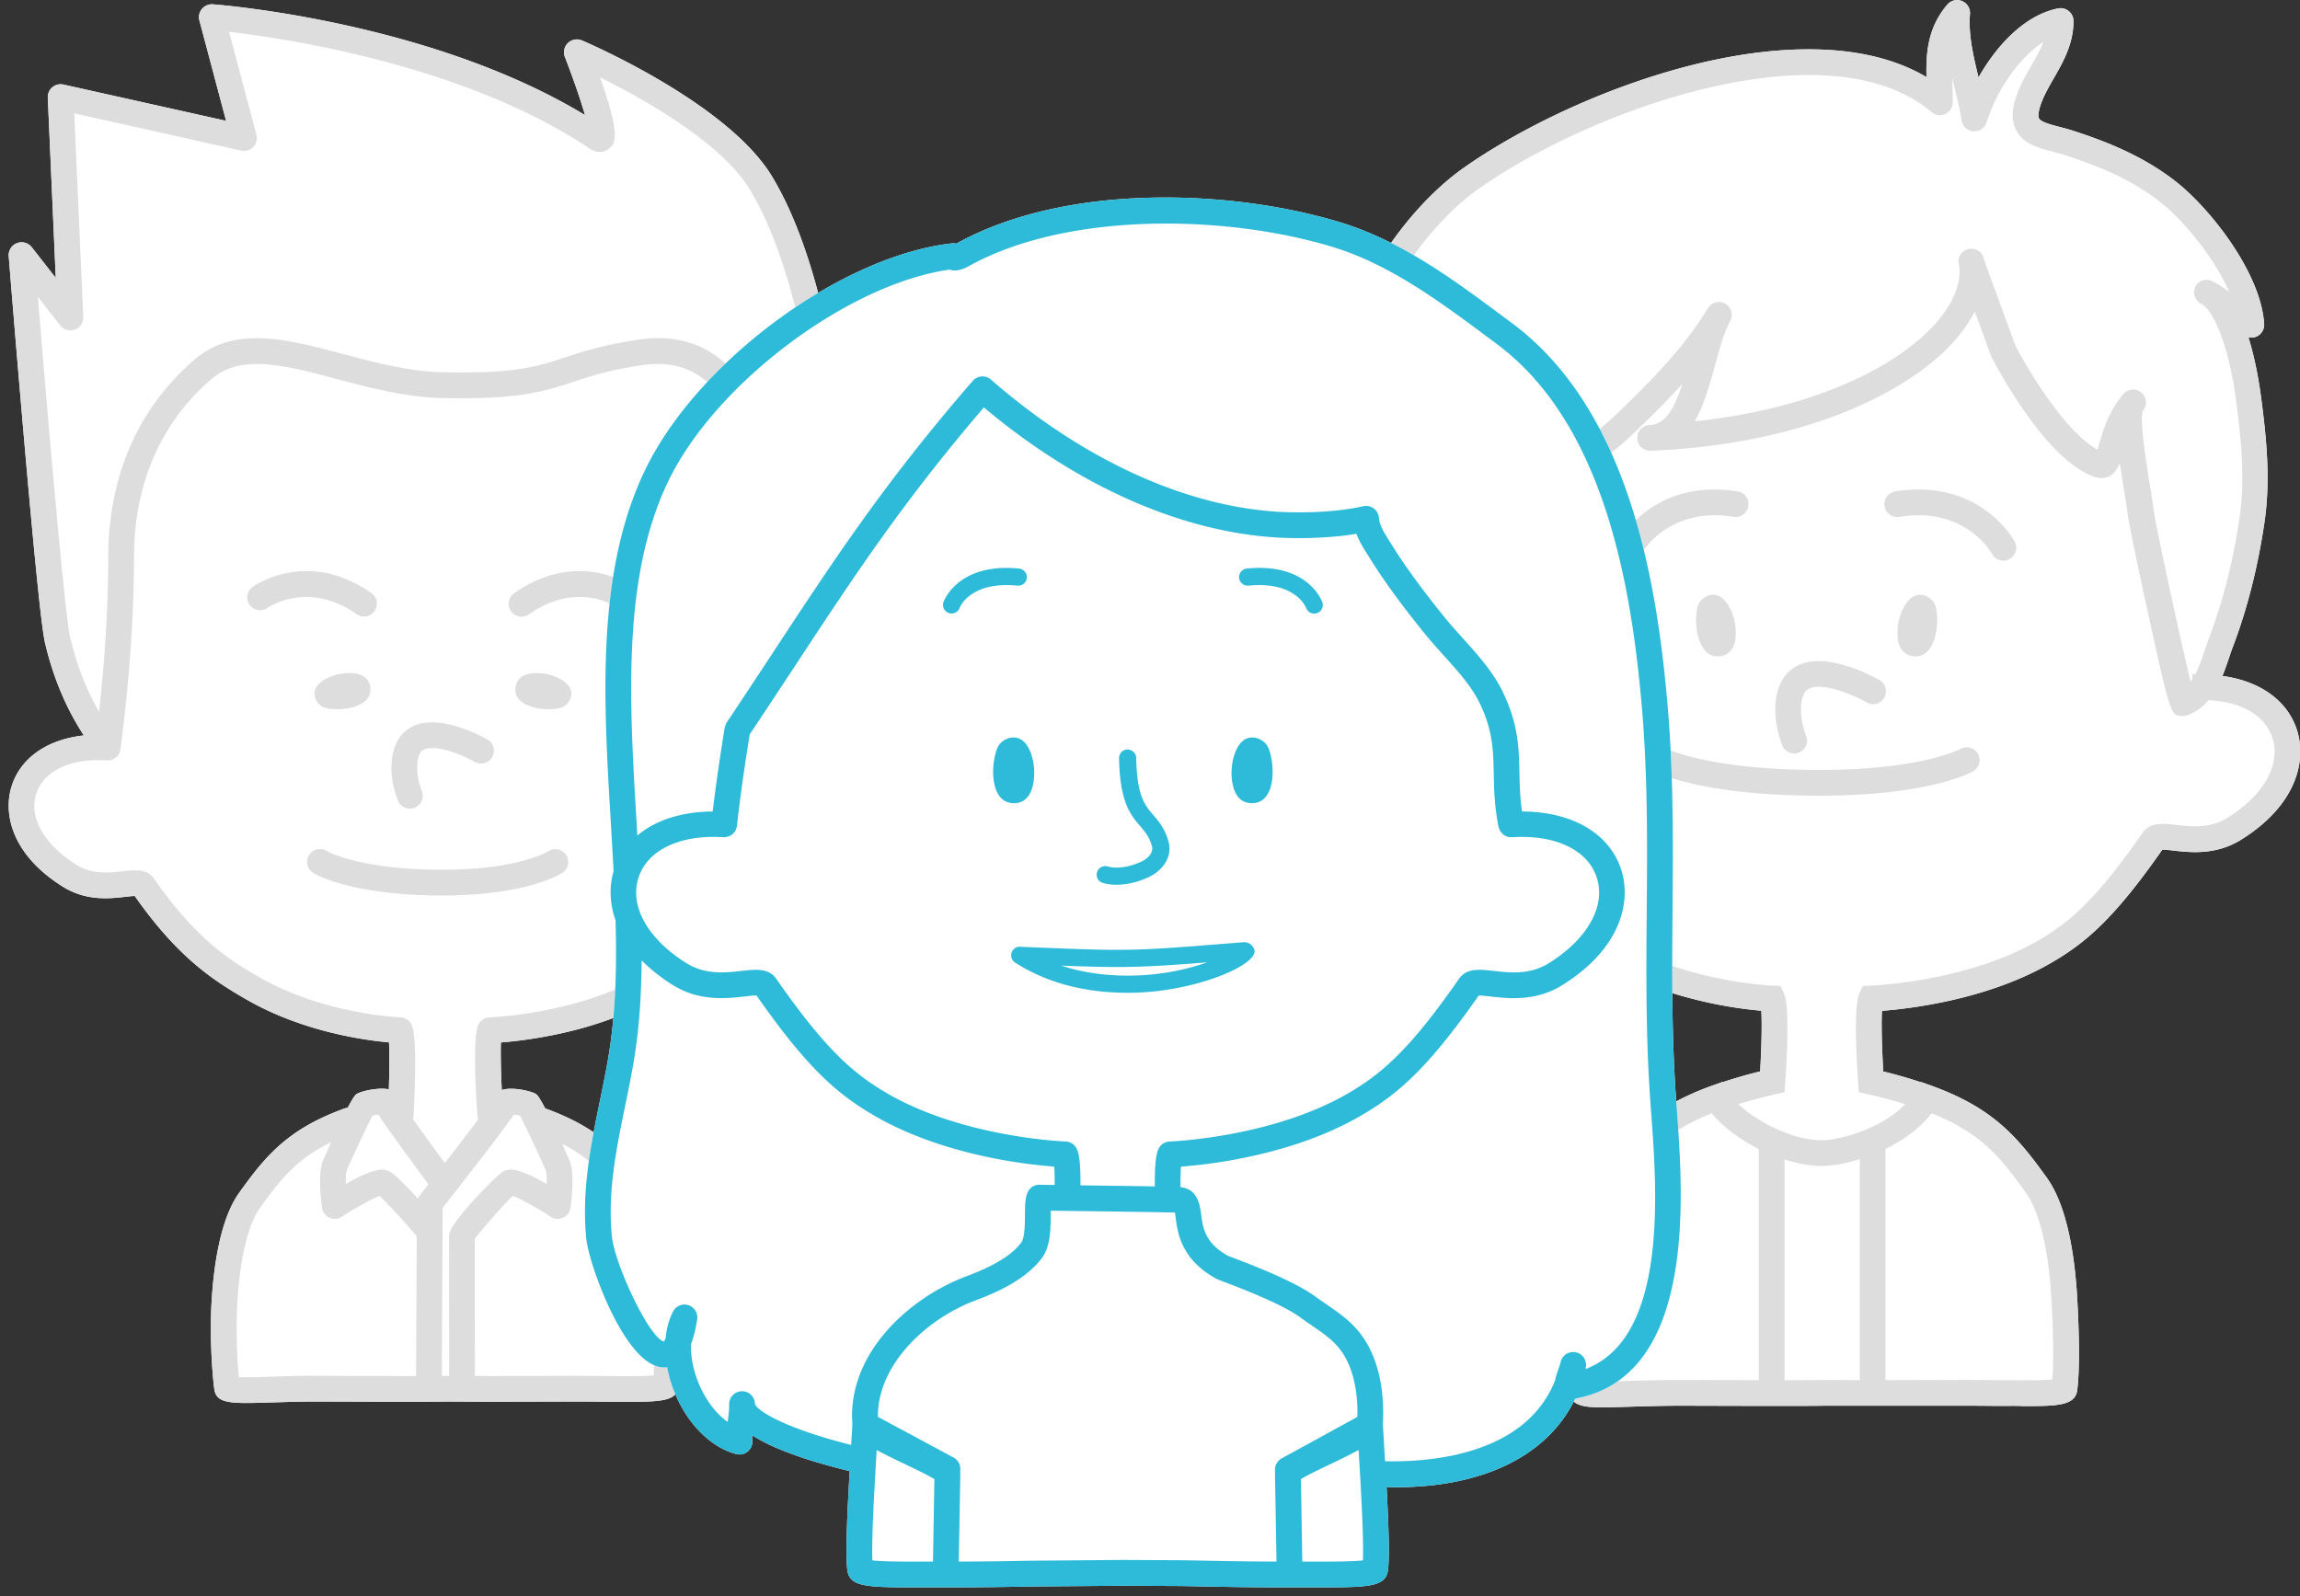
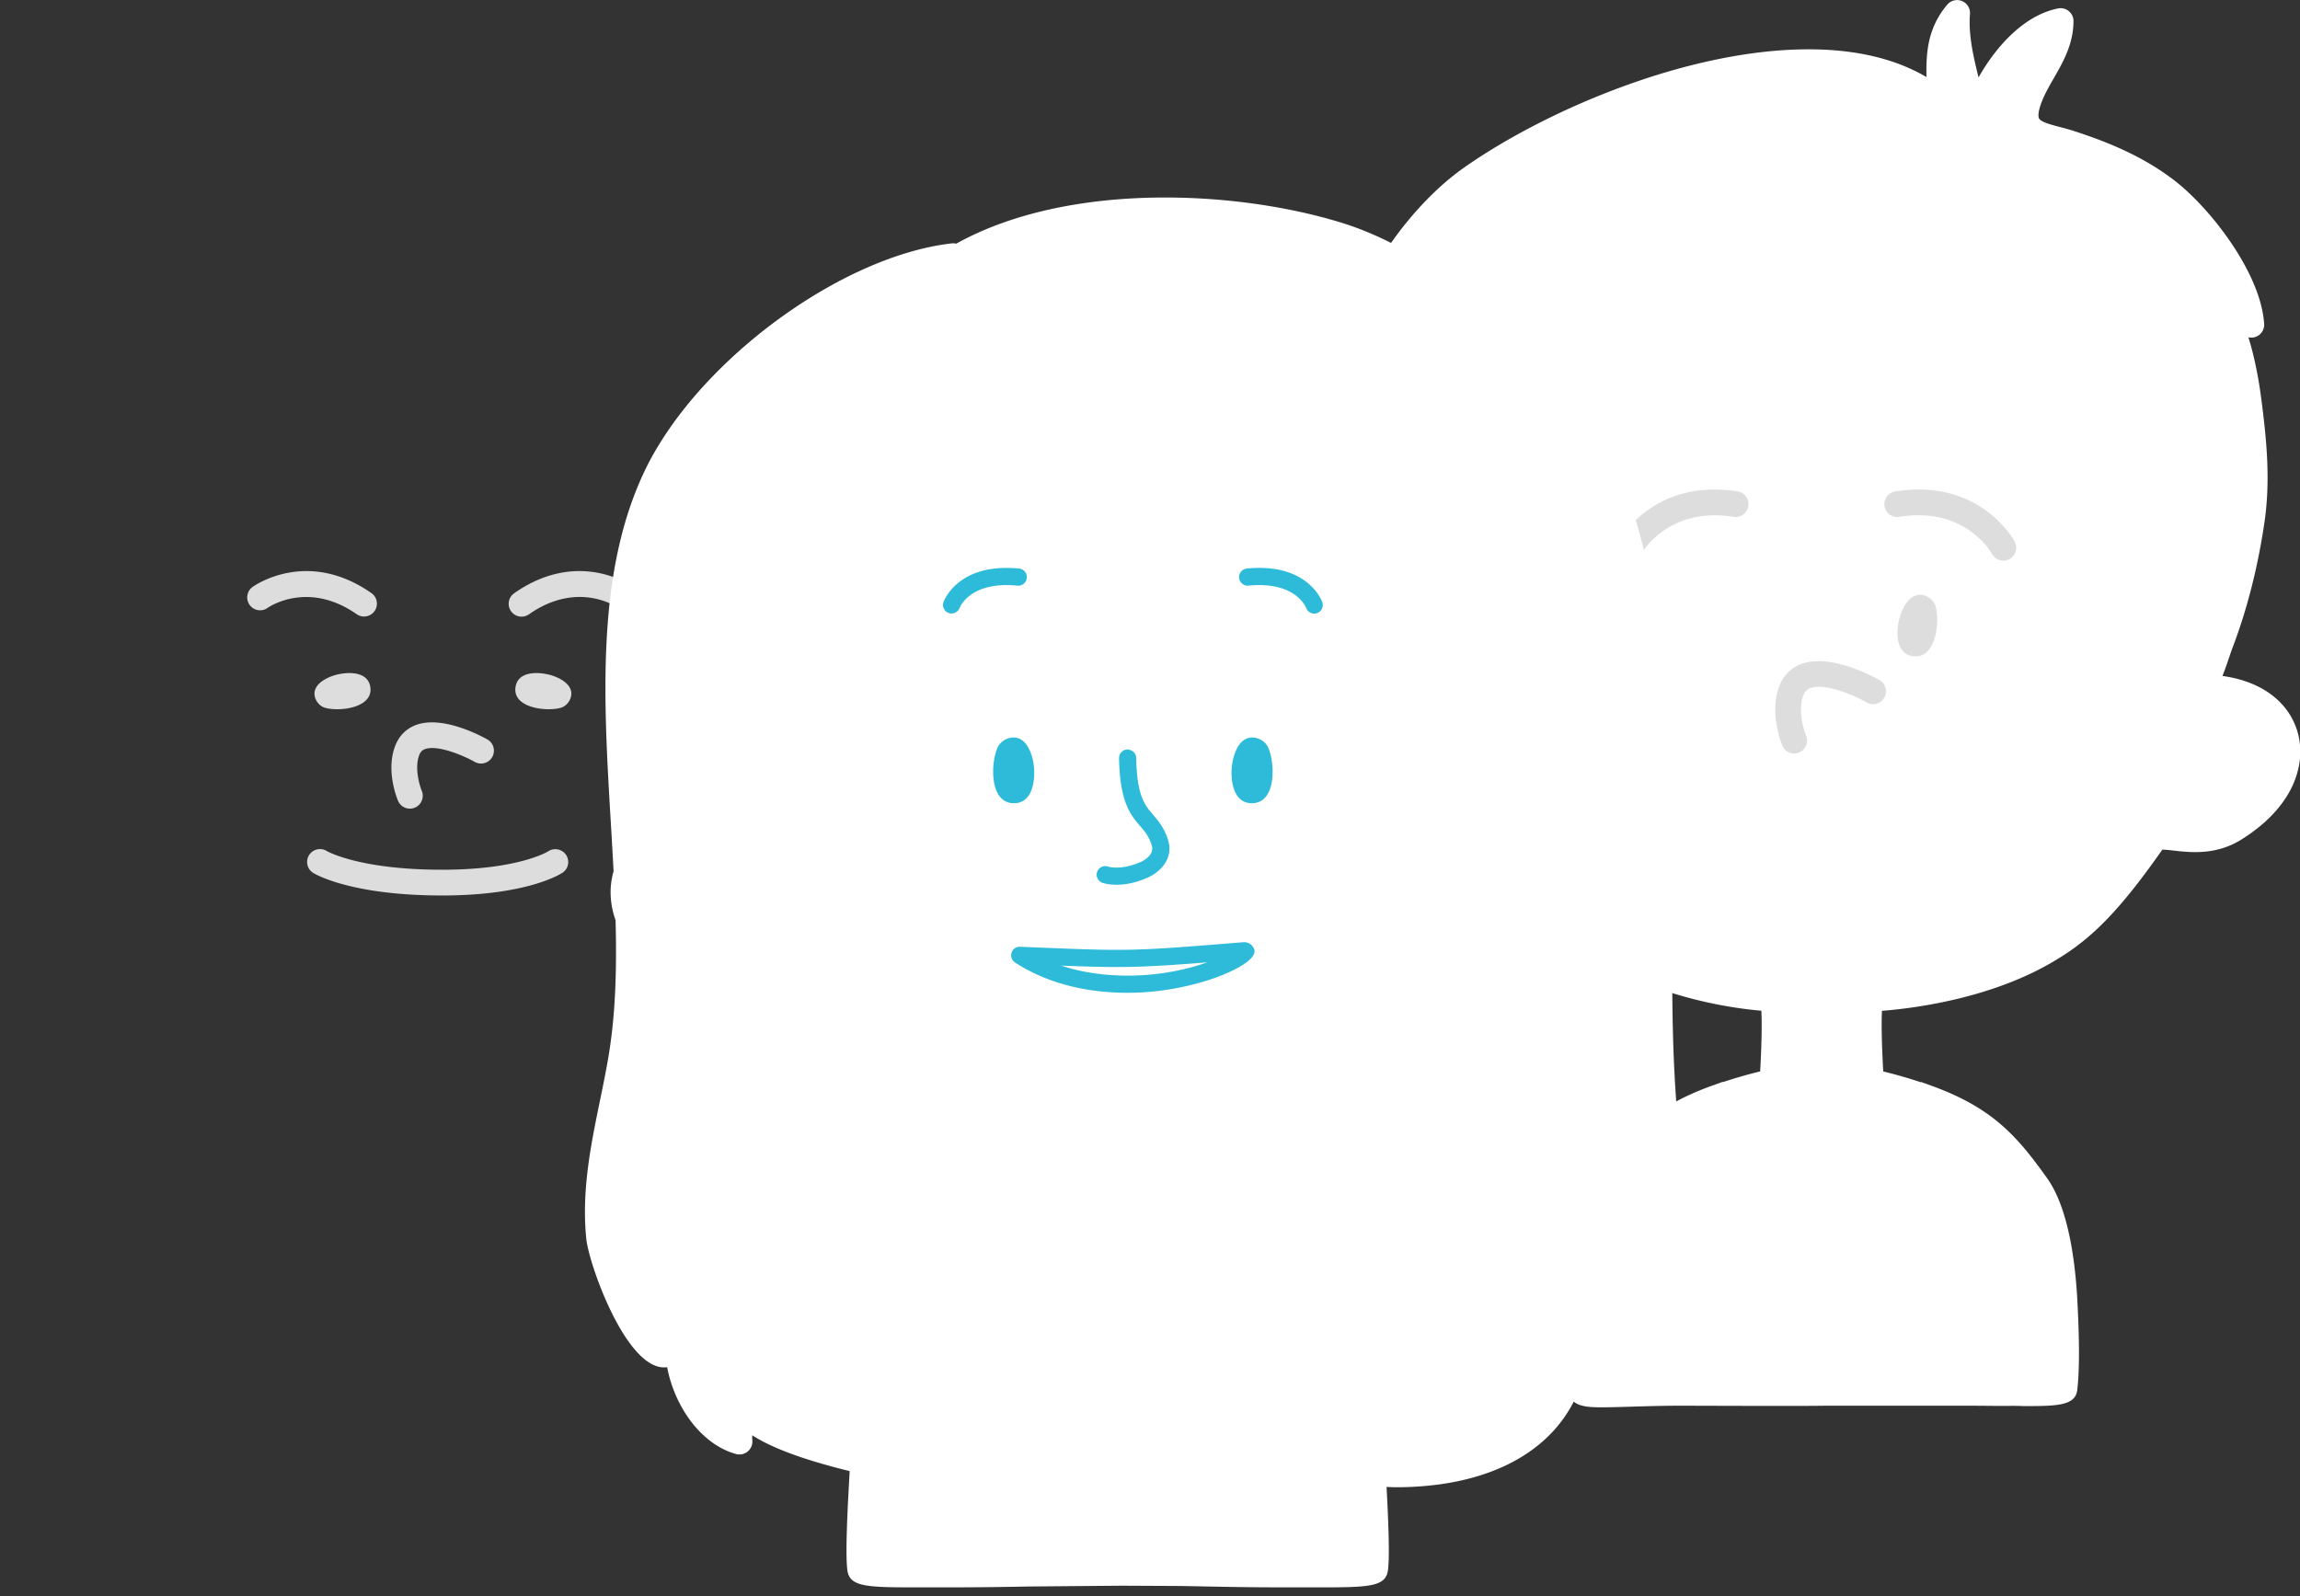
<svg xmlns="http://www.w3.org/2000/svg" width="134" height="93" viewBox="0 0 134 93">
  <rect x="0" y="0" width="134" height="93" fill="#333333" stroke="none" />
  <g fill="none" fill-rule="nonzero">
    <path fill="#FFF" d="M133.822 42.534c-.561-1.733-2.17-2.851-4.34-3.147.142-.35.262-.702.374-1.033.077-.228.15-.449.228-.651.834-2.194 1.453-4.624 1.839-7.223.376-2.516.119-4.951-.177-7.229-.13-1.001-.36-2.347-.752-3.597a.75.75 0 0 0 .917-.778c-.184-2.969-3.149-6.76-5.219-8.354-1.931-1.489-4.054-2.298-5.875-2.892-.273-.089-.55-.163-.817-.232-.511-.134-1.089-.286-1.203-.493-.064-.117-.039-.385.066-.717.179-.561.48-1.085.799-1.641.535-.931 1.141-1.987 1.141-3.32a.752.752 0 0 0-.898-.736c-2.006.404-3.624 2.238-4.634 4.02-.314-1.285-.596-2.503-.499-3.698a.751.751 0 0 0-1.319-.546c-1.151 1.357-1.243 2.804-1.215 4.224-1.824-1.074-4.127-1.617-6.871-1.617-7.056 0-15.351 3.573-20.071 6.893-3.883 2.73-7.732 8.76-7.273 13.386a.747.747 0 0 0 .652.67c-.041.466-.046.934-.051 1.396l-.007.458a.75.75 0 0 0 1.056.7c.001.743.041 1.7.132 2.937.265 3.537 1.569 6.856 3.057 10.065-2.214.281-3.85 1.401-4.418 3.155-.565 1.744-.019 4.332 3.206 6.362 1.489.947 3 .775 4 .661.21-.024.467-.067.639-.054 2.741 3.906 4.948 5.371 7.153 6.641 3.638 2.095 7.665 2.621 9.174 2.748.048.733.011 2.183-.068 3.537-.787.191-1.493.4-2.166.622l-.009-.017-.604.218-.005.001c-3.646 1.315-5.059 3.01-6.804 5.456-1.193 1.724-1.59 4.754-1.714 6.992-.108 1.947.015 4.188.175 5.447.109.852 1.135.852 1.958.852.469 0 1.051-.018 1.71-.038.841-.025 1.812-.055 2.896-.055h.002l1.77.005c2.25.006 5.361.017 6.612-.005h8.044c.664 0 1.313.006 1.924.012.553.005 1.057-.015 1.547.01 1.882 0 3.018-.003 3.135-.917.136-1.08.138-2.866.005-5.31-.124-2.238-.521-5.268-1.721-7.001-1.74-2.437-3.154-4.133-6.797-5.446l-.01-.003-.575-.207-.01.016a27.334 27.334 0 0 0-2.191-.629c-.08-1.362-.118-2.818-.075-3.534 1.613-.122 6.116-.642 9.811-2.769 2.052-1.18 3.708-2.593 6.524-6.624.165.002.428.03.639.054 1 .116 2.511.286 3.995-.659 3.226-2.035 3.773-4.622 3.208-6.366z" />
-     <path fill="#DDD" d="M100.059 34.697c-.461-.159-1.016.175-1.149.626-.271.915-.019 3.18 1.39 2.899 1.066-.213.904-1.753.619-2.492-.157-.4-.427-.884-.86-1.033zm33.763 7.837c-.561-1.733-2.17-2.851-4.34-3.147.142-.35.262-.702.374-1.033.077-.228.15-.449.228-.651.834-2.194 1.453-4.624 1.839-7.223.376-2.516.119-4.951-.177-7.229-.13-1.001-.36-2.347-.752-3.597a.75.75 0 0 0 .917-.778c-.184-2.969-3.149-6.76-5.219-8.354-1.931-1.489-4.054-2.298-5.875-2.892-.273-.089-.55-.163-.817-.232-.511-.134-1.089-.286-1.203-.493-.064-.117-.039-.385.066-.717.179-.561.48-1.085.799-1.641.535-.931 1.141-1.987 1.141-3.32a.752.752 0 0 0-.898-.736c-2.006.404-3.624 2.238-4.634 4.02-.314-1.285-.596-2.503-.499-3.698a.751.751 0 0 0-1.319-.546c-1.151 1.357-1.243 2.804-1.215 4.224-1.824-1.074-4.127-1.617-6.871-1.617-7.056 0-15.351 3.573-20.071 6.893-3.883 2.73-7.732 8.76-7.273 13.386a.747.747 0 0 0 .652.67c-.041.466-.046.934-.051 1.396l-.007.458a.75.75 0 0 0 1.056.7c.001.743.041 1.7.132 2.937.265 3.537 1.569 6.856 3.057 10.065-2.214.281-3.85 1.401-4.418 3.155-.565 1.744-.019 4.332 3.206 6.362 1.489.947 3 .775 4 .661.21-.024.467-.067.639-.054 2.741 3.906 4.948 5.371 7.153 6.641 3.638 2.095 7.665 2.621 9.174 2.748.048.733.011 2.183-.068 3.537-.787.191-1.493.4-2.166.622l-.009-.017-.604.218-.005.001c-3.646 1.315-5.059 3.01-6.804 5.456-1.193 1.724-1.59 4.754-1.714 6.992-.108 1.947.015 4.188.175 5.447.109.852 1.135.852 1.958.852.469 0 1.051-.018 1.71-.038.841-.025 1.812-.055 2.896-.055h.002l1.77.005c2.25.006 5.361.017 6.612-.005h8.044c.664 0 1.313.006 1.924.012.553.005 1.057-.015 1.547.01 1.882 0 3.018-.003 3.135-.917.136-1.08.138-2.866.005-5.31-.124-2.238-.521-5.268-1.721-7.001-1.74-2.437-3.154-4.133-6.797-5.446l-.01-.003-.575-.207-.01.016a27.334 27.334 0 0 0-2.191-.629c-.08-1.362-.118-2.818-.075-3.534 1.613-.122 6.116-.642 9.811-2.769 2.052-1.18 3.708-2.593 6.524-6.624.165.002.428.03.639.054 1 .116 2.511.286 3.995-.659 3.226-2.035 3.773-4.622 3.208-6.366zM81.275 24.885a.75.75 0 0 0-.804-1.228h-.001a1.55 1.55 0 0 0-.178.078 1.726 1.726 0 0 0-.105.054c.062-.554.191-1.07.468-1.526a.749.749 0 0 0-1.091-.989c.527-3.769 3.604-8.179 6.595-10.282 4.678-3.29 12.778-6.62 19.208-6.62 3.059 0 5.471.727 7.17 2.16a.75.75 0 0 0 1.233-.573c0-.328-.01-.651-.02-.97l-.012-.43.115.473c.168.689.328 1.339.435 1.994a.75.75 0 0 0 1.458.096c.528-1.741 1.836-3.743 3.307-4.678-.178.457-.432.898-.692 1.353-.344.599-.7 1.219-.927 1.932-.246.77-.23 1.39.048 1.895.424.771 1.294 1 2.136 1.221.239.063.487.127.732.208 1.7.555 3.674 1.304 5.425 2.654 1.373 1.057 3.201 3.249 4.099 5.29a8.247 8.247 0 0 0-.982-.608.737.737 0 0 0-.227-.074h-.001-.001-.001-.001-.001-.001-.001a.747.747 0 0 0-.609.188l-.003.003-.001.001-.002.002-.001.001-.001.001-.001.001-.001.001-.001.001-.001.001c-.002 0 0 .001-.001.001 0 .002 0 0-.001.001l-.001.001-.001.001-.001.001-.001.001-.001.001-.001.001-.001.001-.001.001-.001.001-.001.001-.022.024a.027.027 0 0 1-.005.006l-.004.005-.003.003-.001.001-.001.001-.001.001-.001.001v.001c0 .002-.001.002-.001.001v.001l-.001.001-.001.001-.001.001-.001.001c0 .002 0 0-.001.001v.003l-.001.001c0 .002-.001 0-.001.001v.001l-.001.001a.855.855 0 0 0-.099.176v.004l-.001.002-.001.001v.002l-.001.002v.001l-.001.002v.002l-.001.002-.001.003-.001.002a.753.753 0 0 0 .365.917h.001c.825.429 1.668 2.779 2.05 5.717.282 2.173.528 4.489.181 6.815-.37 2.492-.961 4.817-1.758 6.91-.083.22-.164.459-.247.707-.163.486-.338 1.003-.568 1.438-.062.002-.118-.003-.18.001l.017.26c-.035.053-.065.113-.103.162-.634-2.561-2.102-9.412-2.156-9.981-.026-.275-.104-.76-.201-1.348-.177-1.076-.647-3.935-.428-4.444a.75.75 0 1 0-1.157-.954c-.87 1.05-1.184 2.168-1.392 2.909-.027.094-.058.204-.088.304-1.721-.909-3.774-4.136-4.787-6.043l-1.826-5.003a.75.75 0 1 0-1.449.348c.121.989-.313 2.1-1.257 3.212-2.033 2.398-6.754 5.054-14.153 5.841.54-.932.867-2.123 1.174-3.241.272-.989.529-1.923.89-2.597a.75.75 0 0 0-1.303-.743c-1.431 2.363-3.495 4.417-5.486 6.318-1.306 1.248-2.724 1.985-4.225 2.767-.286.149-.574.299-.864.454.02-.735-.006-1.484-.235-2.228a.75.75 0 1 0-1.466.255c.066 1.456-.248 2.912-.574 4.278l-.198.819c-.432 1.78-.878 3.621-1.095 5.38-.048.387-.091.77-.135 1.151-.108.959-.214 1.888-.381 2.805-.081-.169-.16-.339-.24-.509l.011-.172c-.032-.002-.061.001-.092 0-1.537-3.263-2.926-6.626-3.189-10.15-.26-3.081-.111-4.022-.053-4.253zM97.92 80.406c-1.037 0-2.023.03-2.879.056-.965.03-1.817.045-2.188.026a32.8 32.8 0 0 1-.112-4.704c.159-2.892.674-5.101 1.443-6.212 1.525-2.137 2.643-3.547 5.546-4.703.602.746 1.599 1.507 2.74 2.086v13.464l-2.71-.008-1.84-.005zm8.438 0c-.54.01-1.407.013-2.388.014V67.561c.724.23 1.46.378 2.162.378.557 0 1.354-.126 2.221-.395v12.873l-1.995-.011zm11.715-10.844c.776 1.121 1.291 3.33 1.45 6.22.111 2.033.127 3.576.049 4.596-.288.027-.802.049-1.709.049-.462 0-.973-.004-1.514-.01-.615-.006-1.27-.012-1.938-.012l-4.558.012V66.941c1.008-.491 1.984-1.166 2.682-2.073 2.9 1.155 4.018 2.565 5.538 4.694zM129.81 47.63c-1.039.662-2.139.537-3.023.436-.747-.085-1.518-.173-1.946.445-2.713 3.902-4.25 5.23-6.135 6.315-4.159 2.394-9.66 2.603-9.714 2.605l-.456.015-.196.411c-.32.669-.221 3.211-.082 5.226l.038.557.544.123c.79.179 1.503.37 2.168.575-1.436 1.482-3.915 2.102-4.875 2.102-1.644 0-3.754-1.051-4.854-2.108.66-.202 1.366-.391 2.146-.568l.544-.123.038-.557c.139-2.015.236-4.557-.084-5.226l-.196-.411-.455-.015c-.049-.001-4.916-.188-9.083-2.588-1.663-.958-3.94-2.269-6.764-6.332-.431-.618-1.2-.531-1.946-.445-.883.101-1.983.227-3.028-.438-2.091-1.317-3.08-3.092-2.581-4.632.418-1.291 1.787-2.088 3.665-2.188.178.371.355.742.534 1.11l.294.609a.75.75 0 0 0 .676.424c.017 0 .035 0 .053-.002a.751.751 0 0 0 .662-.52c.546-1.711.739-3.419.927-5.07.042-.376.085-.754.133-1.136.206-1.674.642-3.472 1.063-5.21l.199-.824c.047-.198.095-.401.142-.608a.774.774 0 0 0 .254-.094 39.837 39.837 0 0 1 1.978-1.076c1.528-.795 3.108-1.618 4.568-3.013 1.007-.961 2.033-1.962 2.996-3.027-.472 1.457-.981 2.357-1.907 2.396a.751.751 0 0 0-.718.781.754.754 0 0 0 .781.718h.004c9.383-.399 15.361-3.65 17.829-6.561a7.922 7.922 0 0 0 1.049-1.561l.947 2.596c.012.032.029.069.044.099.74 1.399 3.357 6.037 5.986 6.949.13.045.261.068.388.068.596 0 .894-.408 1.084-.886.072.504.159 1.062.261 1.679.089.542.164.99.188 1.245.047.506.758 3.838 1.224 5.955 1.256 5.706 1.292 5.869 1.953 5.869.1 0 .208-.009.308-.044a2.859 2.859 0 0 0 1.231-.874c1.915.083 3.306.889 3.729 2.195.499 1.541-.491 3.316-2.585 4.634z" />
    <path fill="#DDD" d="M104.532 43.906a.751.751 0 0 0 .693-1.038c-.156-.378-.489-1.542-.153-2.368a.654.654 0 0 1 .42-.413c.813-.283 2.431.369 3.261.844a.75.75 0 0 0 .749-1.3c-.279-.16-2.776-1.552-4.497-.962a2.152 2.152 0 0 0-1.322 1.268c-.639 1.573.126 3.431.16 3.51a.745.745 0 0 0 .689.459zM101.012 30.116a.75.75 0 0 0 .237-1.481c-4.894-.778-6.869 2.775-6.95 2.927a.75.75 0 1 0 1.321.711c.015-.028 1.543-2.776 5.392-2.157zM112.767 35.323c-.133-.451-.688-.785-1.149-.626-.434.149-.704.633-.859 1.033-.285.739-.447 2.279.62 2.492 1.408.281 1.658-1.984 1.388-2.899zM110.427 28.634a.75.75 0 1 0 .237 1.481c3.813-.613 5.331 2.047 5.394 2.161a.748.748 0 0 0 1.014.301.75.75 0 0 0 .305-1.016c-.082-.151-2.055-3.704-6.95-2.927z" />
-     <path fill="#DDD" d="M114.215 43.639c-.022.012-2.276 1.224-8.214 1.224-6.368 0-8.847-1.208-8.904-1.236a.75.75 0 0 0-.697 1.328c.109.058 2.744 1.408 9.601 1.408 6.418 0 8.857-1.363 8.958-1.421a.748.748 0 0 0 .276-1.018.753.753 0 0 0-1.02-.285z" />
    <g>
-       <path fill="#FFF" d="M51.277 45.01c-.458-1.416-1.565-2.403-3.051-2.845.901-1.67 1.414-4.193 1.47-4.853.308-3.563-.094-19.38-4.724-27.041C42.393 6.01 34.25 2.503 33.903 2.356a.75.75 0 0 0-.992.964c.446 1.139.903 2.454 1.172 3.387C25.114 1.274 12.934.293 12.399.252a.75.75 0 0 0-.781.94l1.554 5.849-9.475-2.114a.75.75 0 0 0-.912.765l.464 10.502-1.403-1.793a.752.752 0 0 0-1.338.523c.067.84 1.66 20.575 2.097 22.429.005.06.017.117.035.172.475 2.006 1.236 3.783 2.245 5.327-2.099.23-3.662 1.278-4.198 2.93-.521 1.61-.021 3.996 2.943 5.863 1.375.875 2.763.716 3.681.61.175-.02.399-.045.539-.047 2.489 3.539 4.497 4.872 6.503 6.027 3.271 1.884 6.887 2.377 8.309 2.502.036.59.028 1.638-.007 2.74-.448-.103-1.17.01-1.596.15-.038.009-.073.024-.11.039a.858.858 0 0 0-.193.094v.002h-.003a.704.704 0 0 0-.11.129.733.733 0 0 0-.1.15 8.503 8.503 0 0 0-.29.513c-.047.007-.095.004-.143.021-3.333 1.202-4.624 2.751-6.218 4.986-1.093 1.58-1.457 4.347-1.57 6.392-.097 1.78.014 3.82.16 4.966.09.68.588.83 1.897.83.417 0 .916-.016 1.51-.034.78-.024 1.67-.053 2.63-.05l1.65.004c2.043.008 4.824.016 5.97-.004l2.321.013 4.872-.013c.64-.004 1.273.005 1.864.01 3.318.03 4.21.04 4.328-.884.125-.995.126-2.623.005-4.839-.112-2.042-.476-4.807-1.576-6.4-1.586-2.221-2.877-3.768-6.191-4.968a8.836 8.836 0 0 0-.304-.543.733.733 0 0 0-.1-.15.704.704 0 0 0-.11-.128l-.003-.001-.001-.002a.86.86 0 0 0-.192-.095c-.038-.014-.073-.03-.112-.038-.467-.153-1.282-.271-1.707-.11-.051-1.126-.074-2.2-.049-2.776 1.522-.12 5.562-.608 8.886-2.521 1.87-1.075 3.377-2.36 5.931-6.012.14.002.364.028.539.048.919.104 2.306.262 3.676-.609 2.99-1.882 3.691-4.69 3.06-6.636z" />
-       <path fill="#DDD" d="M51.277 45.01c-.458-1.416-1.565-2.403-3.051-2.845.901-1.67 1.414-4.193 1.47-4.853.308-3.563-.094-19.38-4.724-27.041C42.393 6.01 34.25 2.503 33.903 2.356a.75.75 0 0 0-.992.964c.446 1.139.903 2.454 1.172 3.387C25.114 1.274 12.934.293 12.399.252a.75.75 0 0 0-.781.94l1.554 5.849-9.475-2.114a.75.75 0 0 0-.912.765l.464 10.502-1.403-1.793a.752.752 0 0 0-1.338.523c.067.84 1.66 20.575 2.097 22.429.005.06.017.117.035.172.475 2.006 1.236 3.783 2.245 5.327-2.099.23-3.662 1.278-4.198 2.93-.521 1.61-.021 3.996 2.943 5.863 1.375.875 2.763.716 3.681.61.175-.02.399-.045.539-.047 2.489 3.539 4.497 4.872 6.503 6.027 3.271 1.884 6.887 2.377 8.309 2.502.036.59.028 1.638-.007 2.74-.448-.103-1.17.01-1.596.15-.038.009-.073.024-.11.039a.858.858 0 0 0-.193.094v.002h-.003a.704.704 0 0 0-.11.129.733.733 0 0 0-.1.15 8.503 8.503 0 0 0-.29.513c-.047.007-.095.004-.143.021-3.333 1.202-4.624 2.751-6.218 4.986-1.093 1.58-1.457 4.347-1.57 6.392-.097 1.78.014 3.82.16 4.966.09.68.588.83 1.897.83.417 0 .916-.016 1.51-.034.78-.024 1.67-.053 2.63-.05l1.65.004c2.043.008 4.824.016 5.97-.004l2.321.013 4.872-.013c.64-.004 1.273.005 1.864.01 3.318.03 4.21.04 4.328-.884.125-.995.126-2.623.005-4.839-.112-2.042-.476-4.807-1.576-6.4-1.586-2.221-2.877-3.768-6.191-4.968a8.836 8.836 0 0 0-.304-.543.733.733 0 0 0-.1-.15.704.704 0 0 0-.11-.128l-.003-.001-.001-.002a.86.86 0 0 0-.192-.095c-.038-.014-.073-.03-.112-.038-.467-.153-1.282-.271-1.707-.11-.051-1.126-.074-2.2-.049-2.776 1.522-.12 5.562-.608 8.886-2.521 1.87-1.075 3.377-2.36 5.931-6.012.14.002.364.028.539.048.919.104 2.306.262 3.676-.609 2.99-1.882 3.691-4.69 3.06-6.636zM4.08 37.098c-.311-1.332-1.322-13.09-1.875-19.802l1.305 1.668a.751.751 0 0 0 1.34-.496L4.326 6.604l9.725 2.17a.749.749 0 0 0 .888-.925l-1.593-5.993c3.325.385 13.748 1.933 21.02 6.809.446.299.863.197 1.106.002.34-.273.753-.605-.513-4.16 2.478 1.228 7.056 3.774 8.729 6.54 4.376 7.24 4.8 22.81 4.515 26.135-.108 1.235-.905 3.822-1.552 4.731h-.028c-.285-1.148-.302-4.138-.313-6.03-.012-2.124-.023-4.13-.237-5.264-.782-4.15-2.057-10.916-7.728-10.916-.388 0-.798.032-1.23.098-2.028.314-3.191.695-4.218 1.032-1.616.53-2.895.948-7.075.859-1.98-.042-3.94-.562-5.835-1.065-3.246-.862-6.31-1.675-8.626.304-3.307 2.827-5.055 6.82-5.055 11.547 0 3.625-.308 6.96-.534 8.987-.743-1.277-1.308-2.729-1.685-4.337l-.006-.031zm20.88 31.908l-.514.661a.745.745 0 0 0-.097.18c-.634-.702-1.345-1.436-1.67-1.593-.25-.124-.68-.335-2.53.734-.01-.372.006-.668.05-.782.21-.521 1.157-2.54 1.504-3.205.107-.018.227-.036.347-.05.393.62 1.229 1.764 2.91 4.055zM20.174 80.17l-1.653-.004c-.971-.016-1.883.026-2.678.05-.703.022-1.475.047-1.927.028a30.766 30.766 0 0 1-.096-4.208c.144-2.617.608-4.613 1.299-5.612 1.22-1.708 2.166-2.9 4.177-3.875-.277.61-.482 1.083-.487 1.096-.29.72-.11 2.27-.047 2.726a.75.75 0 0 0 1.153.527c.843-.55 1.79-1.065 2.202-1.207.434.393 1.504 1.554 2.163 2.352l-.04 8.135c-1.266.001-2.806-.004-4.066-.008zm16.551-9.755c.689.996 1.164 3.044 1.306 5.62.097 1.776.114 3.181.048 4.112-.606.051-1.84.038-2.869.03-.595-.006-1.232-.01-1.88-.011l-4.866.013-.796-.005-.008-7.983c.382-.517 1.73-2.071 2.213-2.503.407.137 1.362.655 2.212 1.21a.749.749 0 0 0 1.153-.527c.063-.457.243-2.005-.048-2.728a72.46 72.46 0 0 0-.442-.997c1.876.957 2.802 2.124 3.977 3.769zm-6.798-5.466c.127.014.256.033.369.053.348.665 1.293 2.683 1.503 3.202.044.115.06.412.05.784-1.848-1.07-2.28-.856-2.525-.737-.324.157-3.164 3.024-3.164 3.731l.008 8.184h-.038a61.6 61.6 0 0 1-.39.005l.048-9.784c2.515-3.232 3.65-4.695 4.14-5.438zm17.488-14.569c-.927.589-1.914.476-2.706.387-.697-.079-1.418-.162-1.833.433-2.458 3.537-3.848 4.74-5.554 5.72-3.766 2.168-8.75 2.358-8.799 2.36a.75.75 0 0 0-.652.425c-.24.499-.258 2.298-.056 5.347.005.063.028.118.047.176-.527.698-1.213 1.593-1.946 2.544a262.44 262.44 0 0 1-1.864-2.576c.014-.051.035-.099.038-.153.164-3.046.126-4.842-.111-5.338a.75.75 0 0 0-.651-.425c-.045-.002-4.465-.177-8.226-2.344-1.507-.868-3.57-2.056-6.127-5.736-.414-.595-1.136-.511-1.834-.433-.794.09-1.78.202-2.708-.389-1.874-1.18-2.763-2.763-2.319-4.132.431-1.333 2.012-2.08 4.124-1.939a.76.76 0 0 0 .727-.443c.016-.034.018-.071.03-.107.014-.05.037-.096.04-.15 0-.01-.004-.02-.004-.03.001-.016.01-.032.01-.05.008-.084.03-.26.061-.517.192-1.59.704-5.81.704-10.531 0-4.275 1.567-7.874 4.53-10.407 1.717-1.467 4.288-.784 7.267.006 1.888.5 4.028 1.069 6.187 1.115 4.432.095 5.891-.381 7.575-.934 1.019-.334 2.073-.68 3.98-.974 4.882-.756 6.218 4.116 7.255 9.613.188 1 .2 3.03.21 4.994.02 3.427.077 5.473.431 6.612-.015.068-.033.135-.028.207.02.313.224.565.505.66a1.087 1.087 0 0 0 1.245.216c.071-.032.139-.08.207-.125 1.346.193 2.319.896 2.68 2.012.452 1.394-.125 3.452-2.435 4.906z" />
      <path fill="#DDD" d="M23.88 47.119a.751.751 0 0 0 .693-1.038c-.14-.337-.436-1.372-.14-2.1a.53.53 0 0 1 .34-.336c.744-.26 2.281.401 2.908.762a.751.751 0 0 0 .749-1.3c-.257-.149-2.554-1.426-4.144-.881-.579.199-1.01.61-1.244 1.191-.58 1.432.07 3.062.147 3.243.12.287.398.459.69.459zM19.299 39.412c-.365.142-.803.387-.94.781-.144.42.16.926.57 1.046.83.245 2.891.017 2.636-1.264-.195-.97-1.595-.822-2.266-.563zM21.209 35.923a.75.75 0 0 0 .43-1.365c-3.731-2.605-6.797-.448-6.926-.355a.749.749 0 1 0 .88 1.215c.023-.017 2.321-1.631 5.187.37.13.09.28.135.429.135zM32.31 39.411c-.67-.259-2.07-.406-2.265.564-.256 1.281 1.804 1.508 2.635 1.264.412-.12.715-.627.57-1.046-.135-.395-.575-.64-.94-.782zM29.97 34.558a.75.75 0 1 0 .858 1.23c2.834-1.977 5.094-.435 5.192-.368a.75.75 0 0 0 .875-1.218c-.129-.093-3.193-2.25-6.925.356zM31.944 49.602c-.017.01-1.714 1.076-6.185 1.076-4.798 0-6.674-1.063-6.722-1.091a.75.75 0 0 0-.789 1.276c.086.054 2.168 1.315 7.511 1.315 5.012 0 6.943-1.278 7.022-1.332a.746.746 0 0 0 .199-1.032.755.755 0 0 0-1.036-.212z" />
    </g>
    <g>
      <path fill="#FFF" d="M97.693 64.649l-.045-.621c-.263-3.705-.233-7.375-.205-10.925.032-3.937.064-8.008-.3-12.151-.622-7.067-2.235-17.048-9.037-22.11l-.377-.281c-2.967-2.212-6.035-4.5-9.611-5.596-6.199-1.9-15.809-2.346-22.268 1.157-.003.001-.004.004-.007.006l-.008.002a2.68 2.68 0 0 1-.127.069.727.727 0 0 0-.263-.017c-6.532.749-14.898 6.959-17.903 13.291-2.82 5.944-2.381 13.309-1.957 20.431.057.959.114 1.916.163 2.867-.245.825-.252 1.816.116 2.851.078 2.949-.022 5.279-.317 7.319-.15 1.041-.365 2.082-.591 3.183-.533 2.594-1.085 5.276-.796 8.078.146 1.425 2.246 7.407 4.488 7.473.074.001.151-.001.222-.01.104.563.28 1.136.529 1.695.768 1.729 2.074 2.986 3.492 3.365a.753.753 0 0 0 .941-.786 2.37 2.37 0 0 1-.003-.306c1.154.749 3.055 1.445 5.674 2.086-.15 2.606-.25 4.865-.136 5.765.128 1.009 1.17 1.009 4.265 1.009h1.666c1.932 0 3.407-.027 4.592-.05l5.478-.047 2.708.013c.609 0 1.287.014 2.096.03 1.208.024 2.705.054 4.688.054h1.74c3.095 0 4.137 0 4.265-1.009.1-.792.035-2.635-.083-4.842.177.004.36.017.535.017 5.134 0 8.875-1.863 10.458-5.165 7.062-1.306 6.291-11.771 5.918-16.845z" />
-       <path fill="#2DBBD9" d="M97.693 64.649l-.045-.621c-.263-3.705-.233-7.375-.205-10.925.032-3.937.064-8.008-.3-12.151-.622-7.067-2.235-17.048-9.037-22.11l-.377-.281c-2.967-2.212-6.035-4.5-9.611-5.596-6.199-1.9-15.809-2.346-22.268 1.157-.003.001-.004.004-.007.006l-.008.002a2.68 2.68 0 0 1-.127.069.727.727 0 0 0-.263-.017c-6.532.749-14.898 6.959-17.903 13.291-2.82 5.944-2.381 13.309-1.957 20.431.057.959.114 1.916.163 2.867-.245.825-.252 1.816.116 2.851.078 2.949-.022 5.279-.317 7.319-.15 1.041-.365 2.082-.591 3.183-.533 2.594-1.085 5.276-.796 8.078.146 1.425 2.246 7.407 4.488 7.473.074.001.151-.001.222-.01.104.563.28 1.136.529 1.695.768 1.729 2.074 2.986 3.492 3.365a.753.753 0 0 0 .941-.786 2.37 2.37 0 0 1-.003-.306c1.154.749 3.055 1.445 5.674 2.086-.15 2.606-.25 4.865-.136 5.765.128 1.009 1.17 1.009 4.265 1.009h1.666c1.932 0 3.407-.027 4.592-.05l5.478-.047 2.708.013c.609 0 1.287.014 2.096.03 1.208.024 2.705.054 4.688.054h1.74c3.095 0 4.137 0 4.265-1.009.1-.792.035-2.635-.083-4.842.177.004.36.017.535.017 5.134 0 8.875-1.863 10.458-5.165 7.062-1.306 6.291-11.771 5.918-16.845zM42.144 48.784l.006-.001a.619.619 0 0 0 .043.002c.061 0 .118-.019.175-.033.025-.006.051-.005.075-.014a.749.749 0 0 0 .417-.365c.006-.012.006-.027.012-.039a.739.739 0 0 0 .066-.22c.215-2.021.632-4.656.739-5.319a695.304 695.304 0 0 0 2.6-3.931c3.511-5.339 6.308-9.592 11.045-15.125 5.422 4.56 11.458 7.245 17.068 7.58 1.26.075 3.055.049 4.637-.215.167.449.418.847.65 1.213l.134.213c1.017 1.645 2.305 3.287 3.186 4.379.334.415.71.833 1.093 1.257.803.891 1.633 1.812 2.099 2.768.788 1.613.811 2.784.838 4.14.018.889.038 1.896.279 3.107.008.04.029.072.042.109.013.036.022.072.041.104a.708.708 0 0 0 .116.15c.018.019.03.04.049.057a.75.75 0 0 0 .486.184c.012 0 .023-.003.035-.003l.014.002c2.523-.164 4.418.737 4.94 2.35.536 1.656-.521 3.56-2.762 4.97-1.118.71-2.292.577-3.236.47-.814-.092-1.584-.18-2.024.455-2.881 4.144-4.517 5.556-6.527 6.713-4.421 2.546-10.271 2.769-10.329 2.771a.75.75 0 0 0-.652.425c-.121.252-.228.711-.218 2.192-1.188-.021-2.875-.043-4.331-.063.005-1.432-.1-1.879-.219-2.128a.75.75 0 0 0-.652-.426c-.059-.002-5.907-.225-10.33-2.771-2.01-1.158-3.645-2.57-6.525-6.711-.441-.637-1.21-.548-2.025-.457-.944.107-2.12.24-3.239-.472-2.238-1.409-3.295-3.313-2.759-4.968.523-1.612 2.424-2.514 4.943-2.35zm1.837 33.01a.74.74 0 0 0-.771-.728.75.75 0 0 0-.728.771c.007.258-.031.571-.072.902l-.014.113c-.644-.452-1.22-1.187-1.627-2.102-.366-.823-.539-1.686-.509-2.433.214-.55.308-1.126.357-1.432a.751.751 0 0 0-.506-.833.747.747 0 0 0-.901.371 4.242 4.242 0 0 0-.427 1.552c-.061.133-.099.185-.095.198-.854-.194-2.868-4.485-3.037-6.125-.265-2.573.263-5.14.773-7.623.221-1.075.45-2.186.606-3.271.222-1.539.337-3.229.354-5.194a9.87 9.87 0 0 0 1.773 1.409c1.564.996 3.156.815 4.21.695.236-.027.544-.068.709-.057 2.99 4.28 4.745 5.779 6.923 7.034 3.936 2.266 8.74 2.811 10.421 2.935.016.224.028.57.027 1.069l-.875-.012a.72.72 0 0 0-.681.407c-.167.325-.17.747-.175 1.33-.004.505-.011 1.35-.21 1.622-.76 1.042-2.463 1.692-3.19 1.97l-.237.092c-3.324 1.328-6.72 4.555-6.418 8.526l-.072 1.215c-4.037-1.018-5.528-2.047-5.608-2.401zm6.845 9.126c-.055-1.329.13-4.434.251-6.43.433.235.969.5 1.657.828.556.265 1.35.644 1.704.866l-.081 4.808h-.727c-.966 0-2.231 0-2.804-.072zm17.253-.012l-2.714-.013-5.496.047a229.49 229.49 0 0 1-4.01.049v-.021l.089-5.063c0-.013-.004-.024-.004-.037l.004-.27a.748.748 0 0 0-.395-.673l-4.405-2.37c-.029-2.952 2.672-5.583 5.49-6.709l.215-.083c.852-.325 2.845-1.086 3.867-2.487.483-.661.491-1.677.498-2.494l.002-.24.945.013.005.001h.019l.004-.001.31.004c2.042.027 5.044.067 5.949.093.016.091.03.204.042.297.109.851.313 2.431 2.348 3.546.069.042.152.074.435.181.836.316 3.379 1.276 4.49 2.092.212.156.432.307.652.458.611.419 1.188.815 1.601 1.333.948 1.188 1.09 2.878 1.062 4l-4.41 2.417a.752.752 0 0 0-.39.67l.004.23c0 .011-.004.021-.004.032l.081 4.632.007.448c-1.732-.004-3.072-.031-4.171-.053-.819-.016-1.507-.029-2.12-.029zm11.325.012c-.574.072-1.838.072-2.805.072h-.726l-.007-.388-.073-4.419c.354-.223 1.149-.602 1.706-.868a35.094 35.094 0 0 0 1.655-.827c.121 2 .305 5.101.25 6.43zM92.37 79.774l.018-.078v-.003a.75.75 0 0 0-1.465-.325c-.033.146-.082.281-.13.416-.068.193-.143.403-.19.643-1.727 4.39-7.349 4.776-9.909 4.716l-.051-.867-.076-1.291c.076-1.31-.015-3.655-1.374-5.358-.552-.692-1.25-1.171-1.925-1.634-.207-.142-.413-.283-.612-.43-1.146-.841-3.316-1.708-4.849-2.287a25.348 25.348 0 0 1-.244-.093c-1.367-.748-1.481-1.637-1.582-2.422-.068-.527-.2-1.49-1.202-1.585-.004-.577.009-.958.025-1.198 1.68-.125 6.487-.668 10.422-2.935 2.178-1.253 3.933-2.752 6.924-7.034.167-.005.473.03.709.057 1.053.119 2.645.3 4.207-.693 3.403-2.143 3.981-4.866 3.387-6.7-.689-2.13-2.879-3.381-5.779-3.39-.117-.817-.137-1.54-.15-2.237-.029-1.47-.057-2.858-.99-4.769-.559-1.145-1.46-2.146-2.332-3.113-.364-.403-.722-.8-1.04-1.195-.855-1.061-2.105-2.653-3.078-4.228l-.142-.226c-.296-.467-.575-.909-.603-1.335a.752.752 0 0 0-.916-.683c-1.578.361-3.592.402-4.947.324-5.476-.327-11.423-3.063-16.742-7.703a.75.75 0 0 0-1.06.074c-5.101 5.887-7.992 10.283-11.651 15.849-.843 1.281-1.725 2.624-2.685 4.06-.001.002-.001.005-.003.007-.029.045-.042.099-.062.15-.016.043-.041.084-.049.129l-.003.009c-.004.029-.433 2.64-.699 4.888-1.813.011-3.335.506-4.391 1.403l-.049-.871c-.414-6.934-.841-14.103 1.814-19.699 2.721-5.733 10.481-11.568 16.431-12.407.462.165.966-.115 1.235-.269h.001c5.81-3.15 15.019-2.908 21.113-1.041 3.328 1.019 6.29 3.228 9.154 5.364l.378.282c6.318 4.703 7.842 14.259 8.438 21.039.358 4.071.326 8.105.294 12.007-.029 3.579-.059 7.28.208 11.044l.045.625c.35 4.711.976 13.201-3.823 15.013z" />
-       <path fill="#2DBBD9" d="M72.466 54.899c-4.076.332-5.579.446-7.412.446-1.266 0-2.667-.057-4.989-.152l-.633-.026a.491.491 0 0 0-.497.349.5.5 0 0 0 .206.571c1.815 1.168 4.028 1.761 6.577 1.761 3.73 0 7.375-1.53 7.375-2.417 0-.14-.102-.29-.204-.384a.633.633 0 0 0-.423-.148zm-6.747 1.949c-1.417 0-2.718-.196-3.89-.583 1.331.051 2.309.081 3.226.081 1.539 0 2.934-.086 5.278-.271-1.14.399-2.737.773-4.614.773zM64.201 51.429c.058.021.361.124.852.124.457 0 1.076-.089 1.811-.415.82-.364 1.506-1.18 1.192-2.183-.224-.719-.566-1.118-.868-1.469-.489-.57-.952-1.109-.991-3.324-.005-.276-.23-.478-.509-.491a.5.5 0 0 0-.491.509c.046 2.576.676 3.31 1.232 3.958.273.318.509.593.672 1.116.18.573-.504.909-.643.971-1.142.507-1.872.28-1.916.265a.5.5 0 0 0-.341.939zM59.43 43.061c-.461-.236-1.096.03-1.303.483-.423.921-.504 3.337 1.017 3.256 1.154-.061 1.218-1.703 1.03-2.523-.103-.444-.312-.993-.744-1.216zM55.268 35.717a.506.506 0 0 0 .641-.293c.024-.064.63-1.565 3.357-1.3a.5.5 0 1 0 .097-.995c-3.532-.348-4.362 1.862-4.395 1.956a.497.497 0 0 0 .3.632zM72.862 46.8c1.521.081 1.439-2.335 1.017-3.256-.207-.453-.842-.719-1.303-.483-.432.223-.641.772-.744 1.216-.187.82-.124 2.463 1.03 2.523zM72.74 34.124c2.721-.265 3.331 1.233 3.357 1.3a.499.499 0 0 0 .94-.34c-.033-.094-.86-2.306-4.395-1.956a.5.5 0 1 0 .098.996z" />
+       <path fill="#2DBBD9" d="M72.466 54.899c-4.076.332-5.579.446-7.412.446-1.266 0-2.667-.057-4.989-.152l-.633-.026a.491.491 0 0 0-.497.349.5.5 0 0 0 .206.571c1.815 1.168 4.028 1.761 6.577 1.761 3.73 0 7.375-1.53 7.375-2.417 0-.14-.102-.29-.204-.384a.633.633 0 0 0-.423-.148zm-6.747 1.949c-1.417 0-2.718-.196-3.89-.583 1.331.051 2.309.081 3.226.081 1.539 0 2.934-.086 5.278-.271-1.14.399-2.737.773-4.614.773M64.201 51.429c.058.021.361.124.852.124.457 0 1.076-.089 1.811-.415.82-.364 1.506-1.18 1.192-2.183-.224-.719-.566-1.118-.868-1.469-.489-.57-.952-1.109-.991-3.324-.005-.276-.23-.478-.509-.491a.5.5 0 0 0-.491.509c.046 2.576.676 3.31 1.232 3.958.273.318.509.593.672 1.116.18.573-.504.909-.643.971-1.142.507-1.872.28-1.916.265a.5.5 0 0 0-.341.939zM59.43 43.061c-.461-.236-1.096.03-1.303.483-.423.921-.504 3.337 1.017 3.256 1.154-.061 1.218-1.703 1.03-2.523-.103-.444-.312-.993-.744-1.216zM55.268 35.717a.506.506 0 0 0 .641-.293c.024-.064.63-1.565 3.357-1.3a.5.5 0 1 0 .097-.995c-3.532-.348-4.362 1.862-4.395 1.956a.497.497 0 0 0 .3.632zM72.862 46.8c1.521.081 1.439-2.335 1.017-3.256-.207-.453-.842-.719-1.303-.483-.432.223-.641.772-.744 1.216-.187.82-.124 2.463 1.03 2.523zM72.74 34.124c2.721-.265 3.331 1.233 3.357 1.3a.499.499 0 0 0 .94-.34c-.033-.094-.86-2.306-4.395-1.956a.5.5 0 1 0 .098.996z" />
    </g>
  </g>
</svg>